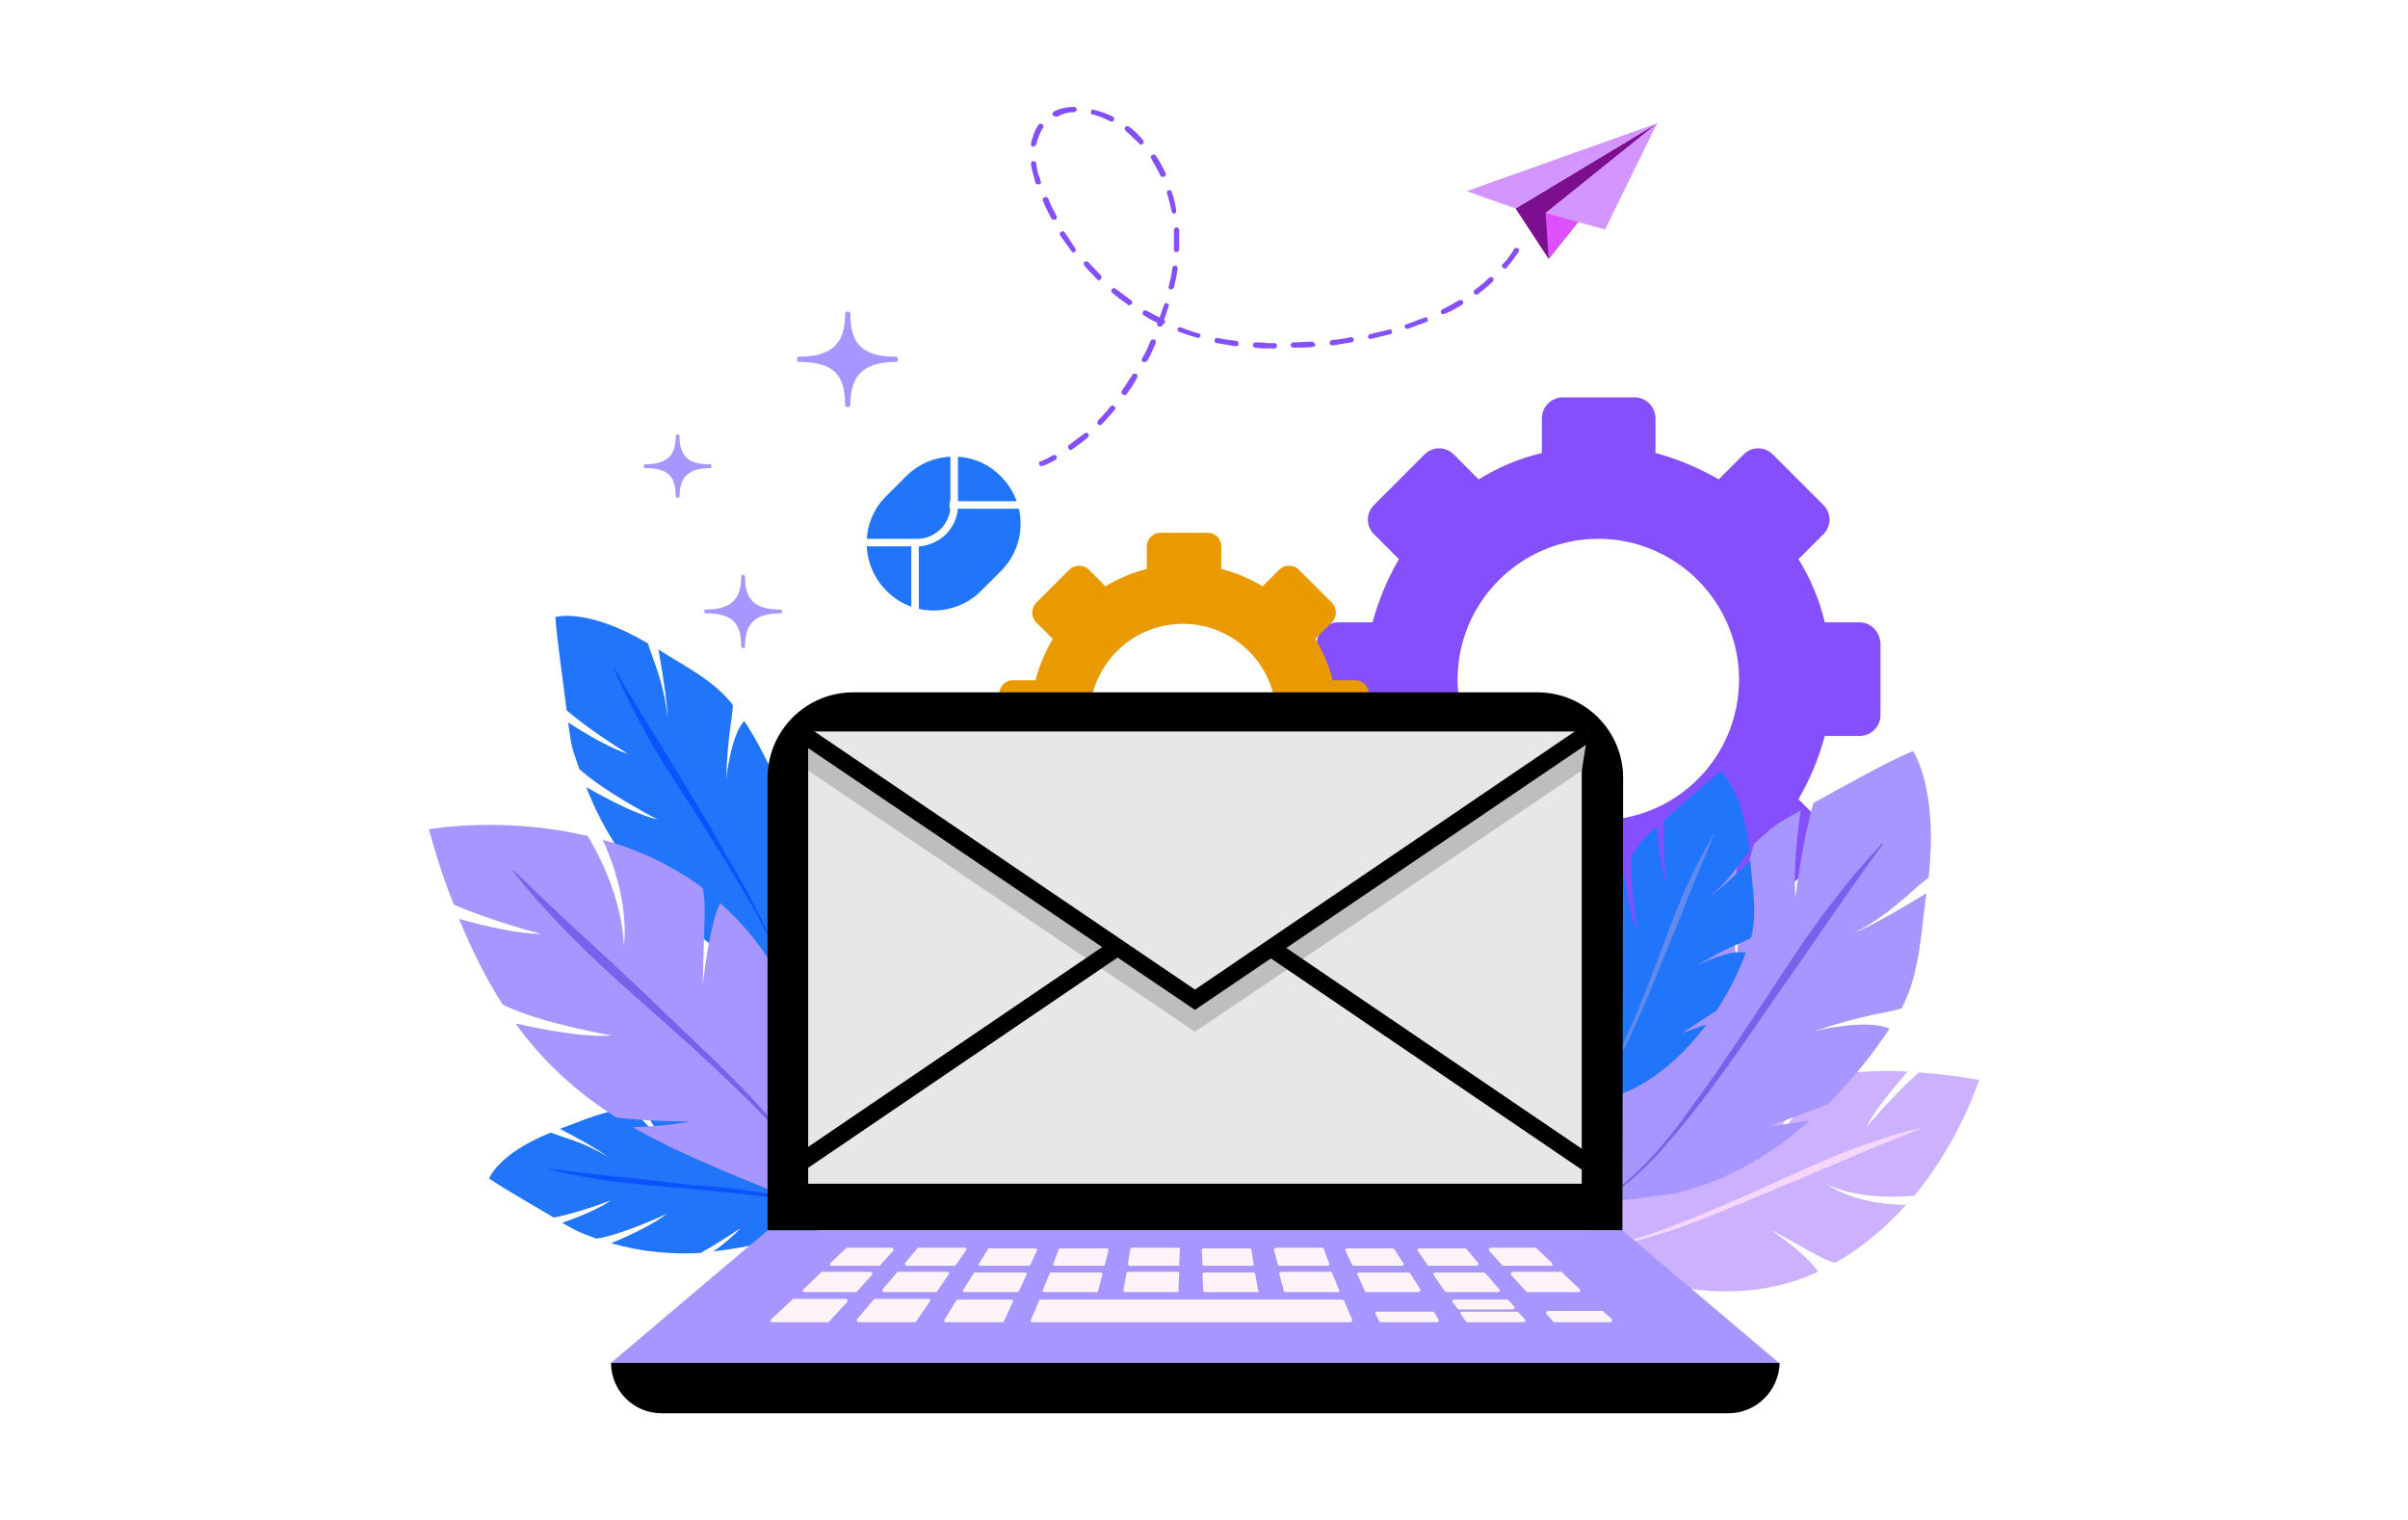
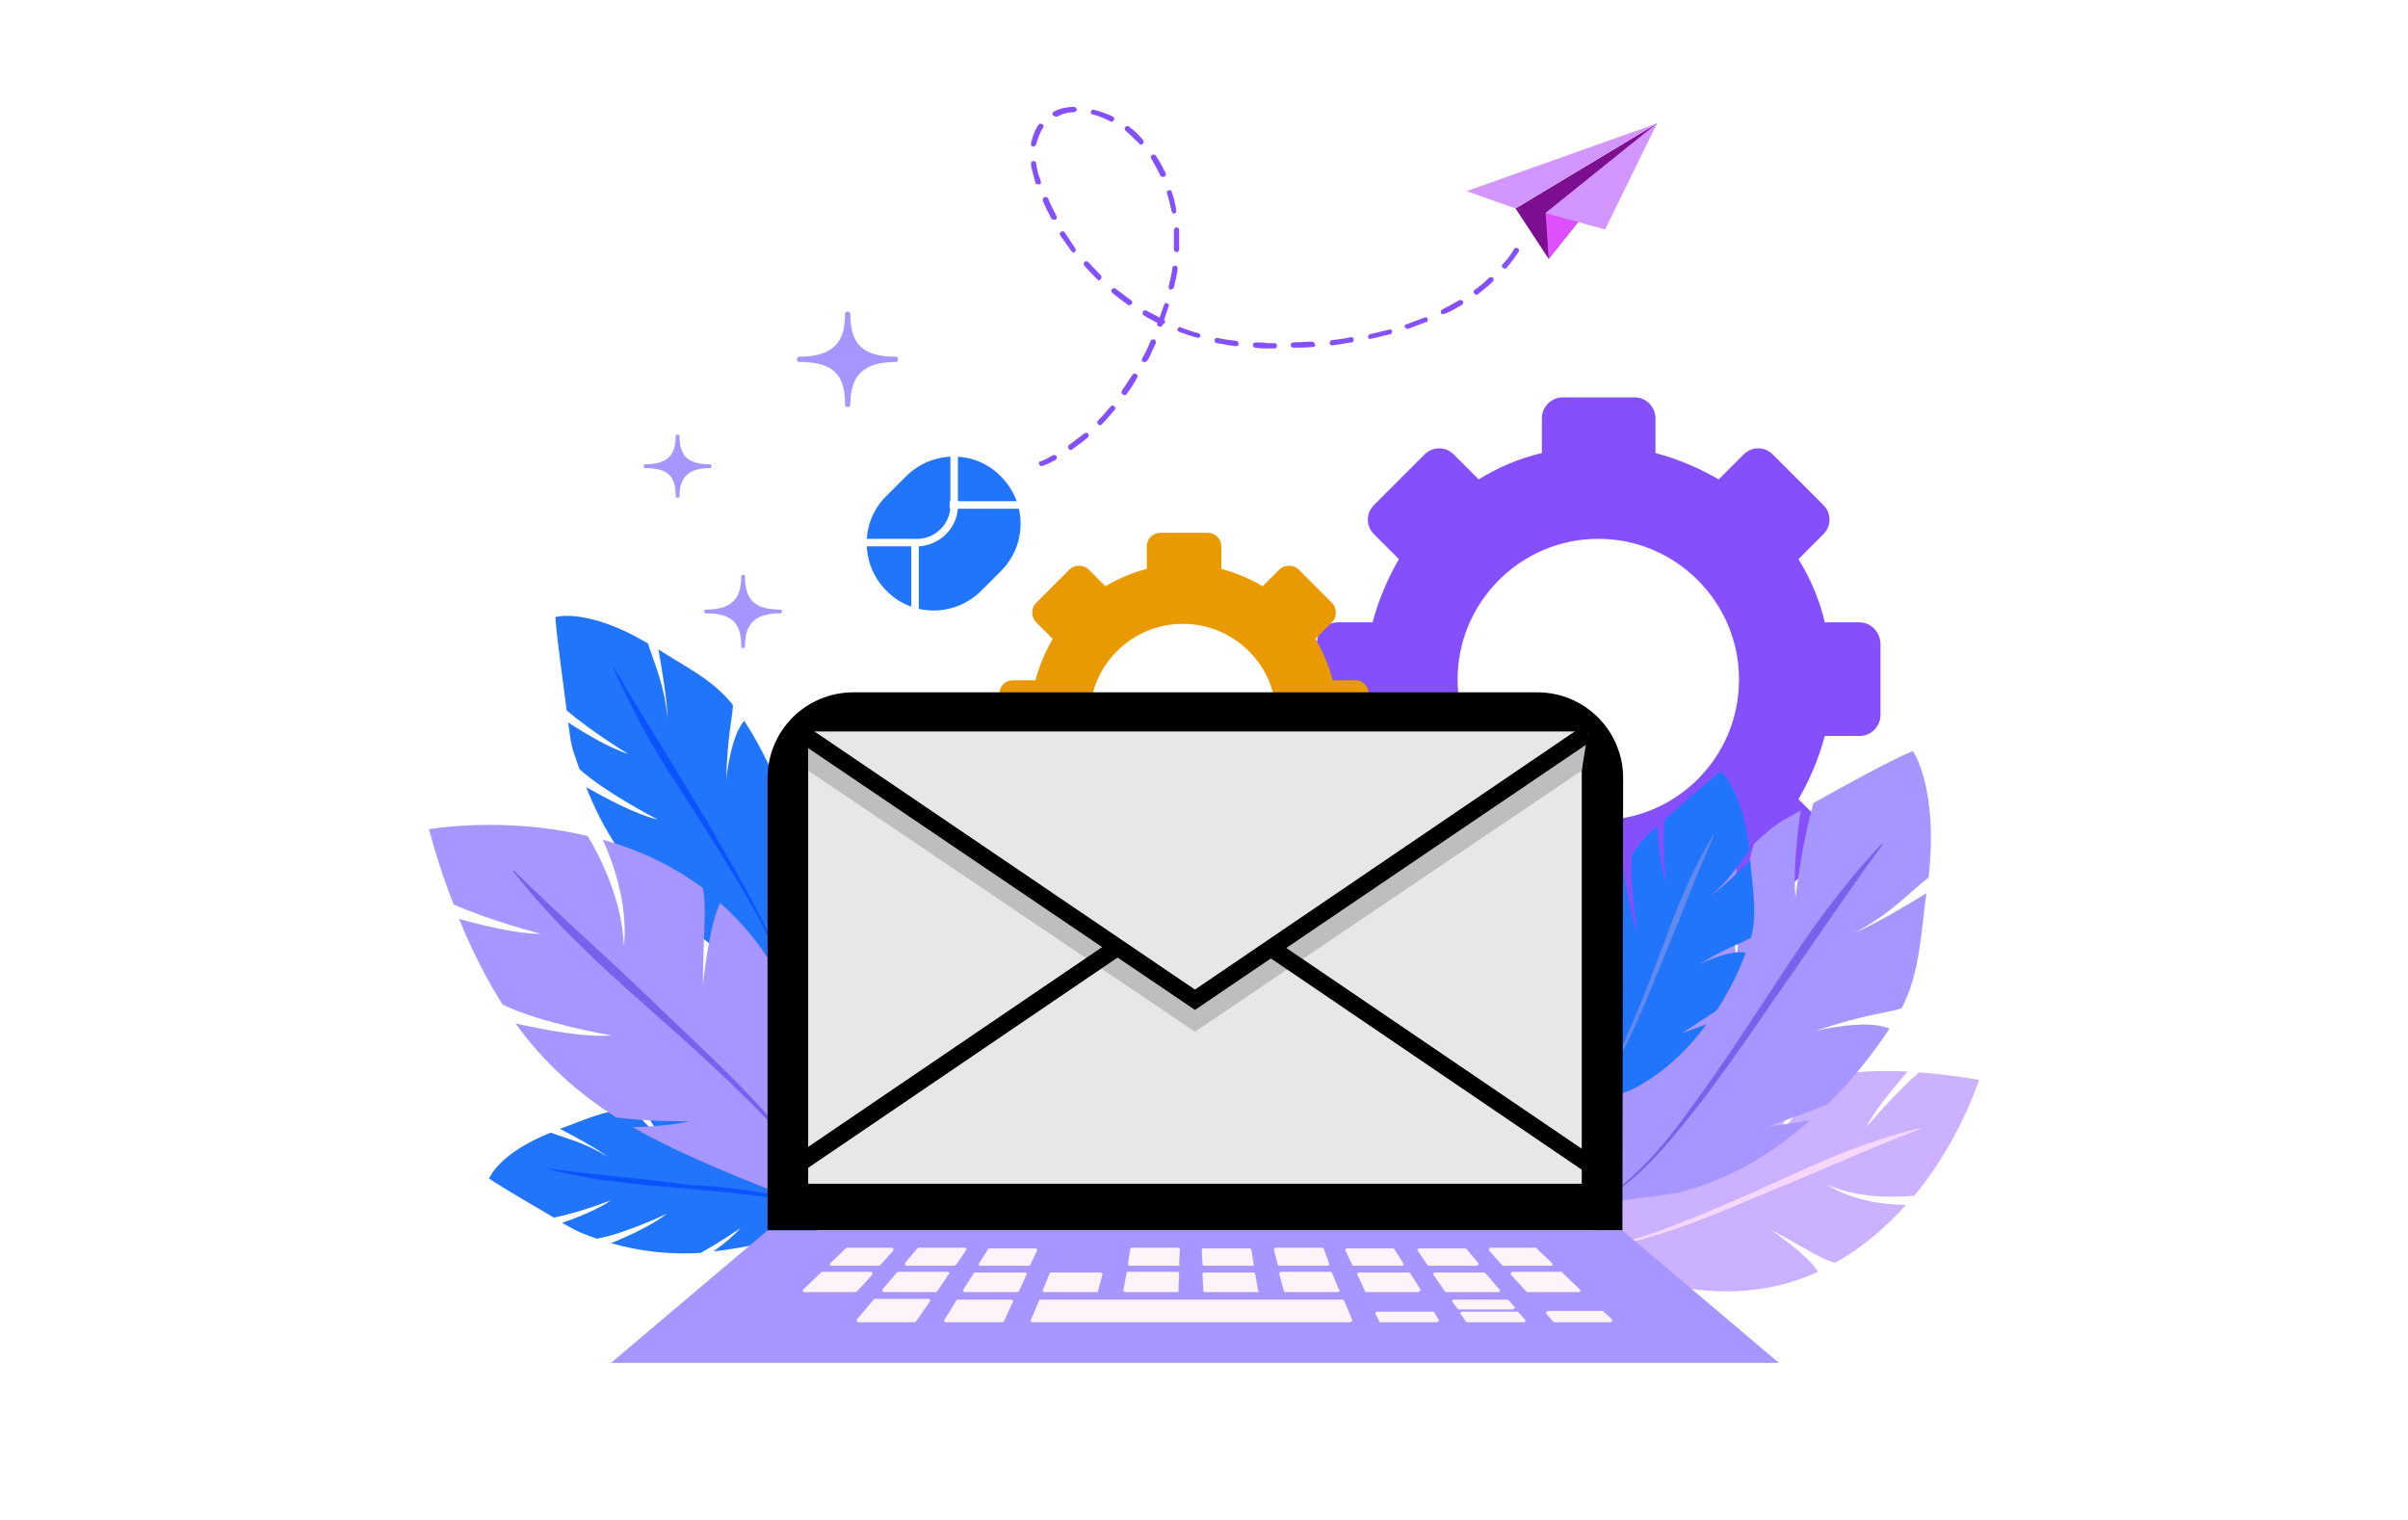
<svg xmlns="http://www.w3.org/2000/svg" version="1.1" id="Layer_1" x="0px" y="0px" viewBox="0 0 320 202" style="enable-background:new 0 0 320 202;" xml:space="preserve">
  <style type="text/css">
	.st0{fill:#FFFFFF;}
	.st1{fill:#8550FC;}
	.st2{fill:#E99A00;}
	.st3{fill:#2175FB;}
	.st4{fill:#0B53FF;}
	.st5{fill:#A796FF;}
	.st6{fill:#7862EC;}
	.st7{fill:#CBB1FF;}
	.st8{fill:#F6D6FA;}
	.st9{fill:#628AEC;}
	.st10{fill:#E6E7E8;}
	.st11{fill:#FEF3F9;}
	.st12{fill:#BCBEC0;}
	.st13{fill:#7B0F8F;}
	.st14{fill:#DE50FC;}
	.st15{fill:#D396FF;}
</style>
  <rect class="st0" width="320" height="202" />
  <g>
    <path class="st1" d="M247.1,82.7h-4.6c-0.7-3-1.9-5.8-3.5-8.4l3.3-3.3c1.1-1.1,1.1-2.8,0-3.9l-6.7-6.7c-1.1-1.1-2.8-1.1-3.9,0   l-3.3,3.3c-2.6-1.5-5.4-2.7-8.4-3.5v-4.6c0-1.5-1.2-2.8-2.8-2.8h-9.5c-1.5,0-2.8,1.2-2.8,2.8v4.6c-3,0.7-5.8,1.9-8.4,3.5l-3.3-3.3   c-1.1-1.1-2.8-1.1-3.9,0l-6.7,6.7c-1.1,1.1-1.1,2.8,0,3.9l3.3,3.3c-1.5,2.6-2.7,5.4-3.5,8.4h-4.6c-1.5,0-2.8,1.2-2.8,2.8V95   c0,1.5,1.2,2.8,2.8,2.8h4.6c0.7,3,1.9,5.8,3.5,8.4l-3.3,3.3c-1.1,1.1-1.1,2.8,0,3.9l6.7,6.7c1.1,1.1,2.8,1.1,3.9,0l3.3-3.3   c2.6,1.5,5.4,2.7,8.4,3.5v4.6c0,1.5,1.2,2.8,2.8,2.8h9.5c1.5,0,2.8-1.2,2.8-2.8v-4.6c3-0.7,5.8-1.9,8.4-3.5l3.3,3.3   c1.1,1.1,2.8,1.1,3.9,0l6.7-6.7c1.1-1.1,1.1-2.8,0-3.9l-3.3-3.3c1.5-2.6,2.7-5.4,3.5-8.4h4.6c1.5,0,2.8-1.2,2.8-2.8v-9.5   C249.8,83.9,248.6,82.7,247.1,82.7z M212.4,109c-10.3,0-18.7-8.4-18.7-18.7s8.4-18.7,18.7-18.7s18.7,8.4,18.7,18.7   C231.1,100.6,222.8,109,212.4,109z" />
    <path class="st2" d="M180.1,90.4h-3c-0.5-2-1.3-3.8-2.3-5.5l2.2-2.2c0.7-0.7,0.7-1.9,0-2.6l-4.4-4.4c-0.7-0.7-1.9-0.7-2.6,0   l-2.2,2.2c-1.7-1-3.6-1.8-5.5-2.3v-3c0-1-0.8-1.8-1.8-1.8h-6.3c-1,0-1.8,0.8-1.8,1.8v3c-2,0.5-3.8,1.3-5.5,2.3l-2.2-2.2   c-0.7-0.7-1.9-0.7-2.6,0l-4.4,4.4c-0.7,0.7-0.7,1.9,0,2.6l2.2,2.2c-1,1.7-1.8,3.6-2.3,5.5h-3c-1,0-1.8,0.8-1.8,1.8v6.3   c0,1,0.8,1.8,1.8,1.8h3c0.5,2,1.3,3.8,2.3,5.5l-2.2,2.2c-0.7,0.7-0.7,1.9,0,2.6l4.4,4.4c0.7,0.7,1.9,0.7,2.6,0l2.2-2.2   c1.7,1,3.6,1.8,5.5,2.3v3c0,1,0.8,1.8,1.8,1.8h6.3c1,0,1.8-0.8,1.8-1.8v-3c2-0.5,3.8-1.3,5.5-2.3l2.2,2.2c0.7,0.7,1.9,0.7,2.6,0   l4.4-4.4c0.7-0.7,0.7-1.9,0-2.6l-2.2-2.2c1-1.7,1.8-3.6,2.3-5.5h3c1,0,1.8-0.8,1.8-1.8v-6.3C181.9,91.2,181.1,90.4,180.1,90.4z    M157.2,107.7c-6.8,0-12.4-5.5-12.4-12.4c0-6.8,5.5-12.4,12.4-12.4c6.8,0,12.4,5.5,12.4,12.4C169.6,102.2,164.1,107.7,157.2,107.7z   " />
    <g>
      <g>
        <g>
          <path class="st3" d="M104.7,107.8c-0.3-0.8-0.6-1.6-0.9-2.4L104.7,107.8z" />
          <path class="st3" d="M103.8,112.4v-7c-1.5-3.8-3.3-7.2-4.9-9.6c-1.8,1.9-2.4,7.8-2.4,7.8c0.2-6.1,0.8-7.9,0.9-9.9      c-2.6-3.4-6.7-5.3-9.9-7.4c1.3,7.3,1.2,9.1,1.2,9.1c-0.4-4.4-1.8-7.4-2.6-9.9C78,80.7,73.8,82,73.8,82c0.2,3,1.2,9.8,1.5,12.4      c3.4,2.9,8.2,5.8,8.2,5.8c-2.5-0.8-5.7-2.7-8-4.2c0.5,3.8,0.5,3.2,1.5,6.2c3.4,3.1,10.4,6.7,10.4,6.7c-3-0.7-7.2-3-9.5-4.3      c2,5.1,4.6,9.2,7.9,12.8c3.6,1.6,7.3,2.7,7.3,2.7c-1.7-0.1-3.9-0.6-5.9-1.2c3.8,4,8.3,7.5,13.2,11.5l5,2l1.6-7.5      c0.7-5.9-0.3-11.9-2.1-17.1L103.8,112.4z" />
        </g>
        <path class="st4" d="M99.9,119.6c0.9,1.8,1.8,3.6,2.7,5.4c0.8,1.9,1.5,3.8,2,5.8h-0.1c-0.5-2-1.3-3.9-2.1-5.7     c-0.9-1.8-1.8-3.6-2.8-5.3c-2-3.5-4.1-6.8-6.2-10.2c-2.1-3.4-4.4-6.7-6.4-10.1c-1-1.7-2-3.5-2.9-5.3s-1.8-3.6-2.6-5.5h0.1     c2,3.5,4.1,6.9,6.2,10.3s4.1,6.8,6.2,10.2C95.9,112.6,98,116.1,99.9,119.6z" />
      </g>
      <g>
        <g>
          <path class="st3" d="M96.3,149.7c-0.6-0.2-1.3-0.4-1.9-0.6L96.3,149.7z" />
          <path class="st3" d="M98.8,152.5l-4.4-3.4c-3.1-0.9-6.1-1.4-8.5-1.6c0.3,2.1,3.8,5.3,3.8,5.3c-3.8-3.1-4.6-4.4-5.8-5.4      c-3.5,0-6.6,1.6-9.5,2.6c5.2,2.7,6.3,3.7,6.3,3.7c-3-1.9-5.5-2.4-7.5-3.2c-7,2.8-8.2,6.1-8.2,6.1c2,1.4,6.8,4.1,8.6,5.2      c3.5-0.7,7.6-2.3,7.6-2.3c-1.7,1.2-4.5,2.3-6.5,3c2.7,1.5,2.2,1.2,4.6,2.1c3.6-0.6,9.3-3.3,9.3-3.3c-1.9,1.5-5.4,3.1-7.4,3.9      c4.2,1.2,8.1,1.5,11.9,1.3c2.7-1.5,5.3-3.3,5.3-3.3c-0.9,1-2.3,2.2-3.6,3.1c4.4-0.5,8.8-1.6,13.7-2.7l3.7-2.2l-3.9-4.6      c-3.4-3.4-7.7-5.6-11.8-7L98.8,152.5z" />
        </g>
        <path class="st4" d="M101.4,158.5c1.6,0.3,3.2,0.6,4.7,1c1.6,0.4,3.1,0.9,4.6,1.6v0.1c-1.5-0.6-3.1-1.1-4.6-1.4     c-1.6-0.3-3.1-0.6-4.7-0.8c-3.2-0.4-6.3-0.7-9.5-1s-6.3-0.5-9.5-0.9c-1.6-0.2-3.2-0.4-4.7-0.7c-1.6-0.3-3.2-0.6-4.7-1v-0.1     c3.2,0.4,6.3,0.8,9.5,1.1s6.3,0.7,9.5,1.1C95.1,157.6,98.2,158,101.4,158.5z" />
      </g>
      <g>
        <path class="st5" d="M93.4,130.9c0.1-7.4,0.5-10.5,0-12.9c-4.2-3.1-8.8-5.2-13.3-6.4c3.8,8.3,2.8,14.1,2.8,14.1     c-0.2-6-3.1-11.8-4.8-14.6c-11.2-2.7-21.1-0.9-21.1-0.9c1,3.7,2.1,7,3.3,10c5,2.2,11.6,3.9,11.6,3.9c-3.2,0-7.7-1.1-10.9-2     c1.8,4.4,3.7,8.1,5.8,11.4c5.1,2.5,14.5,4.1,14.5,4.1c-3.8,0.3-9.6-0.9-12.8-1.6c3.9,5.4,8.4,9.3,13.4,12.5     c4.8,0.6,9.7,0.5,9.7,0.5c-2.1,0.5-4.9,0.7-7.5,0.8c5.8,3.3,12.2,5.9,19.4,8.8l6.6,0.6l-0.4-9.6c-1.8-14.4-7.3-23.7-14-29.6     C94.2,123,93.4,130.9,93.4,130.9z" />
        <path class="st6" d="M108.8,157.6c-1.2-2.2-2.7-4.2-4.3-6c-1.6-1.9-3.3-3.6-5-5.3c-3.4-3.4-7-6.7-10.6-9.9s-7.3-6.4-10.8-9.8     c-1.7-1.7-3.5-3.4-5.1-5.2c-1.7-1.8-3.3-3.7-4.8-5.6l0.1-0.1c3.5,3.4,7,6.7,10.6,10s7.1,6.6,10.6,10c3.5,3.3,7.1,6.7,10.4,10.2     c1.7,1.8,3.3,3.6,4.9,5.5C106.3,153.2,107.7,155.3,108.8,157.6L108.8,157.6z" />
      </g>
    </g>
    <g>
      <g>
        <path class="st7" d="M235.3,163.4c4.9,2.6,6.8,4,8.6,4.4c3.7-2.1,6.8-4.8,9.4-7.7c-6.9,0-10.5-2.7-10.5-2.7     c4.1,1.9,9,1.7,11.6,1.5c6.1-7.4,8.6-15.4,8.6-15.4c-2.8-0.5-5.5-0.8-8-1c-3.4,3-7,7.3-7,7.3c1.2-2.4,3.7-5.3,5.5-7.4     c-3.6-0.2-6.8,0-9.8,0.4c-3.6,2.9-8.3,9.4-8.3,9.4c1.3-2.9,4.2-6.8,5.9-8.9c-5.1,1.1-9.4,3.1-13.4,5.7c-2.2,3.3-4,7-4,7     c0.4-1.8,1.4-3.9,2.3-5.8c-4.4,3.2-8.6,7.1-13.3,11.4l-2.9,4.7l6.5,3c10.3,3.5,18.6,2.7,25.1-0.3     C240.3,166.8,235.3,163.4,235.3,163.4z" />
        <path class="st8" d="M211.6,165.7c1.9-0.2,3.8-0.6,5.7-1.1c1.8-0.5,3.7-1.2,5.5-1.9c3.6-1.4,7.1-2.9,10.7-4.5     c3.5-1.6,7-3.2,10.6-4.7c1.8-0.7,3.6-1.4,5.5-2c1.8-0.6,3.7-1.2,5.6-1.6v0.1c-3.6,1.4-7.2,2.9-10.7,4.4s-7.1,3-10.7,4.5     c-3.6,1.5-7.1,3-10.8,4.3c-1.8,0.6-3.7,1.2-5.6,1.7S213.6,165.7,211.6,165.7L211.6,165.7z" />
      </g>
      <g>
        <g>
          <path class="st5" d="M240.5,148.9c0.8-0.7,1.5-1.4,2.2-2L240.5,148.9z" />
          <path class="st5" d="M235,149.7l7.8-2.9c3.5-3.4,6.3-7.1,8.3-10.1c-3-1.4-9.9,0.3-9.9,0.3c6.9-2.3,9.2-2.3,11.5-3      c2.5-4.7,2.6-10.5,3.3-15.3c-7.5,4.6-9.5,5.2-9.5,5.2c4.6-2.3,7.3-5.4,9.8-7.3c1.3-12.1-2.1-16.8-2.1-16.8      c-3.4,1.4-10.5,5.4-13.2,6.9c-1.6,5.5-2.4,12.6-2.4,12.6c-0.3-3.4,0.2-8.2,0.7-11.6c-4,2.2-3.3,1.9-6.2,4.4      c-1.8,5.5-2.3,15.6-2.3,15.6c-0.7-4-0.2-10.2,0.1-13.6c-4.7,4.6-7.9,9.6-10.4,15.1c0,5.1,0.6,10.3,0.6,10.3      c-0.7-2.2-1.2-5.1-1.6-7.9c-2.6,6.4-4.3,13.4-6.3,21.2l0.2,7l9.1-1.2c7-1.6,13.1-5.3,18-9.7L235,149.7z" />
        </g>
        <path class="st6" d="M225,147.8c-1.5,1.9-3.1,3.8-4.7,5.6c-1.7,1.8-3.5,3.5-5.5,4.9l-0.1-0.1c1.9-1.5,3.7-3.2,5.3-5     s3.1-3.7,4.5-5.7c2.9-3.9,5.6-7.9,8.3-12c2.7-4,5.3-8.2,8.1-12.1c1.4-2,2.9-3.9,4.4-5.8s3.1-3.7,4.8-5.5l0.1,0.1     c-2.9,3.9-5.6,7.9-8.4,11.9c-2.7,4-5.6,8-8.3,12C230.8,140,228,144,225,147.8z" />
      </g>
      <path class="st3" d="M228,134.4c-0.4,0.5-0.7,1.1-1.1,1.6L228,134.4z M226.8,136.1c-2.6,3.5-6,6.8-10.2,8.8l-5.7,2.1l-1.1-4.5    c0.2-5.3,0.3-10.1,1-14.5c0.6,1.7,1.4,3.5,2.2,4.8c0,0-1.1-3.3-1.8-6.5c0.8-3.9,2.2-7.6,4.5-11.2c0.3,2.2,0.9,6.3,1.9,8.8    c0,0-1.1-6.6-0.7-10.4c1.5-2,1.1-1.7,3.3-3.7c0.2,2.3,0.5,5.5,1.2,7.6c0,0-0.5-4.7-0.2-8.5c1.6-1.3,5.6-5,7.5-6.4    c0,0,2.9,2.5,3.8,10.5c-1.3,1.6-2.6,4-5.3,6.1c0,0,1.3-0.7,5.4-4.8c0.2,3.2,1,6.9,0.1,10.3c-1.3,0.8-2.9,1.1-7,3.6    c0,0,4.2-2.1,6.3-1.6c-0.8,2.2-2.1,5-3.9,7.7l-4.6,3L226.8,136.1z" />
      <path class="st9" d="M220.5,128.7c1.2-3,2.5-5.9,3.6-8.9c1.2-3,2.4-5.9,3.7-8.9h-0.1c-0.8,1.4-1.6,2.8-2.3,4.2    c-0.7,1.4-1.4,2.9-2,4.4c-1.3,3-2.3,6-3.5,9c-1.1,3-2.3,6-3.6,8.9c-0.6,1.5-1.3,2.9-2.1,4.3c-0.8,1.4-1.6,2.8-2.7,4l0.1,0.1    c1.1-1.2,2-2.5,2.8-3.9s1.6-2.8,2.3-4.3C218.1,134.6,219.3,131.7,220.5,128.7z" />
    </g>
    <g>
      <g>
        <path d="M215.6,163.5H102v-60.1c0-6.3,5.1-11.4,11.4-11.4h90.9c6.3,0,11.4,5.1,11.4,11.4L215.6,163.5L215.6,163.5z" />
        <rect x="107.4" y="97.2" class="st10" width="102.8" height="60.1" />
      </g>
      <g>
        <polygon class="st5" points="236.4,181.1 81.2,181.1 102,163.5 215.6,163.5    " />
-         <path d="M229.7,187.8H87.9c-3.7,0-6.7-3-6.7-6.7l0,0h155.3l0,0C236.4,184.8,233.4,187.8,229.7,187.8z" />
        <g>
          <path class="st11" d="M116.8,168.2h-6.3c-0.2,0-0.3-0.2-0.1-0.4l2-1.9l0.1-0.1h6c0.2,0,0.3,0.2,0.2,0.4l-1.7,1.9      C116.9,168.2,116.9,168.2,116.8,168.2z" />
          <path class="st11" d="M126.8,168.2h-6.3c-0.2,0-0.3-0.2-0.2-0.4l1.6-1.9c0,0,0.1-0.1,0.2-0.1h6.1c0.2,0,0.3,0.2,0.2,0.3      l-1.3,1.9C126.9,168.2,126.8,168.2,126.8,168.2z" />
          <path class="st11" d="M136.7,168.2h-6.4c-0.2,0-0.3-0.2-0.2-0.3l1.2-1.9c0-0.1,0.1-0.1,0.2-0.1h6.1c0.2,0,0.3,0.2,0.2,0.3      l-0.9,1.9C136.9,168.2,136.8,168.2,136.7,168.2z" />
-           <path class="st11" d="M146.6,168.2h-6.4c-0.2,0-0.3-0.2-0.2-0.3l0.7-1.9c0-0.1,0.1-0.1,0.2-0.1h6.2c0.1,0,0.2,0.1,0.2,0.3      l-0.5,1.9C146.8,168.2,146.7,168.2,146.6,168.2z" />
          <path class="st11" d="M156.6,168.2h-6.5c-0.1,0-0.2-0.1-0.2-0.3l0.3-1.9c0-0.1,0.1-0.2,0.2-0.2h6.2c0.1,0,0.2,0.1,0.2,0.2      l-0.1,1.9C156.8,168.1,156.7,168.2,156.6,168.2z" />
          <path class="st11" d="M166.5,168.2H160c-0.1,0-0.2-0.1-0.2-0.2l-0.1-1.9c0-0.1,0.1-0.2,0.2-0.2h6.2c0.1,0,0.2,0.1,0.2,0.2      l0.3,1.9C166.7,168.1,166.6,168.2,166.5,168.2z" />
          <path class="st11" d="M176.4,168.2H170c-0.1,0-0.2-0.1-0.2-0.2l-0.5-1.9c0-0.1,0.1-0.3,0.2-0.3h6.2c0.1,0,0.2,0.1,0.2,0.1      l0.7,1.9C176.7,168.1,176.6,168.2,176.4,168.2z" />
          <path class="st11" d="M186.3,168.2h-6.4c-0.1,0-0.2,0-0.2-0.1l-0.9-1.9c-0.1-0.1,0-0.3,0.2-0.3h6.1c0.1,0,0.1,0,0.2,0.1l1.2,1.9      C186.6,168,186.5,168.2,186.3,168.2z" />
          <path class="st11" d="M196.2,168.2h-6.3c-0.1,0-0.1,0-0.2-0.1l-1.3-1.9c-0.1-0.1,0-0.3,0.2-0.3h6.1c0.1,0,0.1,0,0.2,0.1l1.6,1.9      C196.5,168,196.4,168.2,196.2,168.2z" />
          <path class="st11" d="M206.1,168.2h-6.3c-0.1,0-0.1,0-0.2-0.1l-1.7-1.9c-0.1-0.1,0-0.4,0.2-0.4h6c0.1,0,0.1,0,0.1,0.1l2,1.9      C206.4,168,206.3,168.2,206.1,168.2z" />
          <path class="st11" d="M113.7,171.7h-6.8c-0.2,0-0.3-0.2-0.1-0.4l2.3-2.2l0.1-0.1h6.5c0.2,0,0.3,0.2,0.2,0.4l-2,2.2      C113.8,171.7,113.7,171.7,113.7,171.7z" />
          <path class="st11" d="M124.4,171.7h-6.9c-0.2,0-0.3-0.2-0.2-0.4l1.9-2.2c0,0,0.1-0.1,0.2-0.1h6.5c0.2,0,0.3,0.2,0.2,0.3      l-1.5,2.2C124.5,171.7,124.4,171.7,124.4,171.7z" />
          <path class="st11" d="M135.1,171.7h-6.9c-0.2,0-0.3-0.2-0.2-0.3l1.4-2.2c0-0.1,0.1-0.1,0.2-0.1h6.6c0.2,0,0.3,0.2,0.2,0.3      l-1,2.2C135.2,171.7,135.2,171.7,135.1,171.7z" />
-           <path class="st11" d="M110,175.7h-7.4c-0.2,0-0.3-0.2-0.1-0.4l2.8-2.6l0.1-0.1h7c0.2,0,0.3,0.2,0.2,0.4l-2.4,2.6      C110.1,175.7,110.1,175.7,110,175.7z" />
          <path class="st11" d="M121.6,175.7h-7.5c-0.2,0-0.3-0.2-0.2-0.4l2.2-2.6c0,0,0.1-0.1,0.2-0.1h7.1c0.2,0,0.3,0.2,0.2,0.3      l-1.8,2.6C121.7,175.7,121.7,175.7,121.6,175.7z" />
          <path class="st11" d="M133.2,175.7h-7.5c-0.2,0-0.3-0.2-0.2-0.3l1.6-2.6c0-0.1,0.1-0.1,0.2-0.1h7.1c0.2,0,0.3,0.2,0.2,0.3      l-1.2,2.6C133.3,175.7,133.3,175.7,133.2,175.7z" />
          <path class="st11" d="M145.8,171.7h-7c-0.2,0-0.3-0.2-0.2-0.3l0.9-2.2c0-0.1,0.1-0.1,0.2-0.1h6.6c0.1,0,0.2,0.1,0.2,0.3      l-0.6,2.2C146,171.6,145.9,171.7,145.8,171.7z" />
          <path class="st11" d="M179.4,175.7h-42.2c-0.2,0-0.3-0.2-0.2-0.3l1.1-2.6c0-0.1,0.1-0.1,0.2-0.1h40.1c0.1,0,0.2,0.1,0.2,0.1      l1.1,2.6C179.7,175.6,179.6,175.7,179.4,175.7z" />
          <path class="st11" d="M156.5,171.7h-7c-0.1,0-0.2-0.1-0.2-0.3l0.4-2.2c0-0.1,0.1-0.2,0.2-0.2h6.6c0.1,0,0.2,0.1,0.2,0.2      l-0.1,2.2C156.7,171.6,156.6,171.7,156.5,171.7z" />
          <path class="st11" d="M167.1,171.7h-7c-0.1,0-0.2-0.1-0.2-0.2l-0.1-2.2c0-0.1,0.1-0.2,0.2-0.2h6.6c0.1,0,0.2,0.1,0.2,0.2      l0.4,2.2C167.4,171.6,167.3,171.7,167.1,171.7z" />
          <path class="st11" d="M177.8,171.7h-7c-0.1,0-0.2-0.1-0.2-0.2l-0.6-2.2c0-0.1,0.1-0.3,0.2-0.3h6.6c0.1,0,0.2,0.1,0.2,0.1      l0.9,2.2C178.1,171.5,178,171.7,177.8,171.7z" />
          <path class="st11" d="M188.5,171.7h-6.9c-0.1,0-0.2,0-0.2-0.1l-1-2.2c-0.1-0.1,0-0.3,0.2-0.3h6.6c0.1,0,0.1,0,0.2,0.1l1.4,2.2      C188.7,171.5,188.6,171.7,188.5,171.7z" />
          <path class="st11" d="M199.1,171.7h-6.9c-0.1,0-0.1,0-0.2-0.1l-1.5-2.2c-0.1-0.1,0-0.3,0.2-0.3h6.5c0.1,0,0.1,0,0.2,0.1l1.9,2.2      C199.4,171.5,199.3,171.7,199.1,171.7z" />
          <path class="st11" d="M201.1,174h-7.2c-0.1,0-0.1,0-0.2-0.1L193,173c-0.1-0.1,0-0.3,0.2-0.3h7.1c0.1,0,0.1,0,0.2,0.1l0.8,0.9      C201.3,173.8,201.2,174,201.1,174z" />
          <path class="st11" d="M202.5,175.7H195c-0.1,0-0.1,0-0.2-0.1l-0.7-1c-0.1-0.1,0-0.3,0.2-0.3h7.3c0.1,0,0.1,0,0.2,0.1l0.9,1      C202.8,175.5,202.7,175.7,202.5,175.7z" />
          <path class="st11" d="M214,175.7h-7.4c-0.1,0-0.1,0-0.2-0.1l-0.9-1c-0.1-0.1,0-0.4,0.2-0.4h7.3c0.1,0,0.1,0,0.1,0.1l1.1,1      C214.3,175.5,214.2,175.7,214,175.7z" />
          <path class="st11" d="M191,175.7h-7.5c-0.1,0-0.2,0-0.2-0.1l-0.5-1c-0.1-0.1,0-0.3,0.2-0.3h7.4c0.1,0,0.1,0,0.2,0.1l0.6,1      C191.2,175.6,191.1,175.7,191,175.7z" />
          <path class="st11" d="M209.8,171.7H203c-0.1,0-0.1,0-0.2-0.1l-2-2.2c-0.1-0.1,0-0.4,0.2-0.4h6.5c0.1,0,0.1,0,0.1,0.1l2.3,2.2      C210.1,171.5,210,171.7,209.8,171.7z" />
        </g>
      </g>
      <g>
        <polygon class="st12" points="107.4,102.4 158.8,137.1 210.2,102.4 211,97.4 158.8,132.9 107.4,97.2    " />
        <g>
          <g>
            <polygon points="158.8,134.2 105.9,98.4 107.2,96.5 158.8,131.5 210.3,96.5 211.6,98.4      " />
          </g>
          <g>
            <rect x="102.1" y="138.9" transform="matrix(0.827 -0.562 0.562 0.827 -56.617 95.945)" width="51.3" height="2.3" />
          </g>
          <g>
            <rect x="188.9" y="115" transform="matrix(0.562 -0.827 0.827 0.562 -32.695 218.732)" width="2.3" height="50.5" />
          </g>
        </g>
      </g>
    </g>
    <g>
      <g>
        <g>
          <polygon class="st13" points="220.2,16.4 201.4,27.7 205.8,34.4     " />
        </g>
        <g>
          <polygon class="st14" points="220.2,16.4 205.4,28.3 205.8,34.4     " />
        </g>
        <g>
          <polygon class="st15" points="220.2,16.4 194.9,25.4 201.4,27.7     " />
        </g>
        <g>
          <polygon class="st15" points="220.2,16.4 205.4,28.3 213.3,30.5     " />
        </g>
      </g>
      <g>
        <path class="st1" d="M138.1,61.7c-0.1-0.2,0-0.4,0.2-0.4c0.6-0.2,1.1-0.5,1.6-0.8c0.2-0.1,0.4,0,0.5,0.1c0.1,0.2,0,0.4-0.1,0.5     c-0.6,0.3-1.1,0.6-1.7,0.8h-0.1C138.3,62,138.2,61.9,138.1,61.7z M142,59.6c-0.1-0.2-0.1-0.4,0.1-0.5c0.7-0.5,1.3-1,2-1.5     c0.1-0.1,0.4-0.1,0.5,0s0.1,0.4,0,0.5c-0.7,0.6-1.4,1.1-2.1,1.6c0,0-0.1,0.1-0.2,0.1C142.2,59.8,142.1,59.8,142,59.6z      M145.9,56.4c-0.1-0.1-0.1-0.3,0-0.5c0.6-0.6,1.1-1.2,1.7-1.9c0.1-0.1,0.3-0.2,0.5,0c0.1,0.1,0.2,0.3,0,0.5     c-0.6,0.7-1.1,1.3-1.7,1.9c-0.1,0.1-0.1,0.1-0.2,0.1S146,56.4,145.9,56.4z M149.2,52.4c-0.2-0.1-0.2-0.3-0.1-0.5     c0.5-0.7,0.9-1.4,1.4-2.1c0.1-0.2,0.3-0.2,0.5-0.1c0.2,0.1,0.2,0.3,0.1,0.5c-0.4,0.8-0.9,1.5-1.4,2.2c-0.1,0.1-0.2,0.1-0.2,0.1     C149.4,52.5,149.3,52.5,149.2,52.4z M176.7,45.6c0-0.2,0.1-0.4,0.3-0.4c0.8-0.1,1.7-0.2,2.5-0.4c0.2,0,0.4,0.1,0.4,0.3     s-0.1,0.4-0.3,0.4c-0.8,0.1-1.7,0.3-2.6,0.4l0,0C176.9,45.9,176.7,45.8,176.7,45.6z M174.5,46.1c-0.8,0.1-1.7,0.1-2.6,0.1     c-0.2,0-0.3-0.1-0.4-0.3c0-0.2,0.1-0.3,0.3-0.4c0.9,0,1.7-0.1,2.5-0.1c0.2,0,0.4,0.1,0.4,0.3C174.9,45.9,174.7,46.1,174.5,46.1     L174.5,46.1z M151.9,48.1c-0.2-0.1-0.2-0.3-0.1-0.5c0.4-0.7,0.8-1.5,1.1-2.3c0.1-0.2,0.3-0.2,0.5-0.2c0.2,0.1,0.2,0.3,0.2,0.5     c-0.4,0.8-0.7,1.6-1.1,2.3c-0.1,0.1-0.2,0.2-0.3,0.2C152,48.1,151.9,48.1,151.9,48.1z M181.8,44.8c0-0.2,0.1-0.4,0.3-0.4     c0.8-0.2,1.7-0.4,2.5-0.6c0.2-0.1,0.4,0.1,0.4,0.2c0,0.2-0.1,0.4-0.2,0.4c-0.8,0.2-1.7,0.4-2.5,0.6l0,0     C182,45.1,181.8,45,181.8,44.8z M169.4,46.3c-0.3,0-0.7,0-1,0c-0.5,0-1.1,0-1.6-0.1c-0.2,0-0.3-0.2-0.3-0.4s0.2-0.3,0.4-0.3     c0.5,0,1,0,1.5,0.1c0.3,0,0.7,0,1,0c0.2,0,0.3,0.2,0.3,0.3C169.7,46.1,169.6,46.3,169.4,46.3L169.4,46.3z M164.2,46     c-0.9-0.1-1.7-0.3-2.5-0.4c-0.2,0-0.3-0.2-0.3-0.4s0.2-0.3,0.4-0.3c0.8,0.2,1.7,0.3,2.5,0.4c0.2,0,0.3,0.2,0.3,0.4     C164.6,45.9,164.5,46,164.2,46C164.3,46,164.3,46,164.2,46z M186.7,43.5c-0.1-0.2,0-0.4,0.2-0.4c0.8-0.3,1.6-0.6,2.4-0.9     c0.2-0.1,0.4,0,0.4,0.2c0.1,0.2,0,0.4-0.2,0.4c-0.8,0.3-1.6,0.6-2.4,0.9c0,0,0,0-0.1,0C186.9,43.7,186.8,43.6,186.7,43.5z      M191.5,41.6c-0.1-0.2,0-0.4,0.2-0.5c0.8-0.4,1.5-0.8,2.2-1.2c0.2-0.1,0.4,0,0.5,0.1c0.1,0.2,0,0.4-0.1,0.5     c-0.7,0.4-1.5,0.9-2.3,1.2h-0.1C191.7,41.8,191.5,41.7,191.5,41.6z M159.2,44.9c-0.8-0.2-1.7-0.5-2.5-0.8     c-0.2-0.1-0.3-0.3-0.2-0.4c0.1-0.2,0.3-0.3,0.4-0.2c0.8,0.3,1.6,0.6,2.4,0.8c0.2,0.1,0.3,0.2,0.2,0.4     C159.5,44.8,159.3,44.9,159.2,44.9C159.3,45,159.2,45,159.2,44.9z M154,43.4c-0.2-0.1-0.3-0.3-0.2-0.4v-0.1     c-0.6-0.3-1.2-0.6-1.8-1c-0.2-0.1-0.2-0.3-0.1-0.5c0.1-0.2,0.3-0.2,0.5-0.1c0.6,0.3,1.1,0.6,1.7,0.9c0.2-0.6,0.4-1.1,0.6-1.7     c0.1-0.2,0.2-0.3,0.4-0.2s0.3,0.2,0.2,0.4c-0.2,0.6-0.4,1.2-0.6,1.8c0.1,0.1,0.2,0.3,0.1,0.4c-0.1,0.1-0.2,0.2-0.3,0.2v0.1     c0,0.1-0.2,0.2-0.3,0.2C154.1,43.4,154.1,43.4,154,43.4z M195.9,39c-0.1-0.2-0.1-0.4,0.1-0.5c0.7-0.5,1.3-1,1.9-1.6     c0.1-0.1,0.4-0.1,0.5,0s0.1,0.4,0,0.5c-0.6,0.6-1.3,1.1-2,1.7c-0.1,0-0.1,0.1-0.2,0.1C196.1,39.1,196,39.1,195.9,39z M199.7,35.6     c-0.1-0.1-0.2-0.3,0-0.5c0.6-0.6,1.1-1.3,1.5-2c0.1-0.2,0.3-0.2,0.5-0.1c0.2,0.1,0.2,0.3,0.1,0.5c-0.5,0.7-1,1.4-1.6,2.1     c-0.1,0.1-0.1,0.1-0.2,0.1C199.9,35.7,199.8,35.6,199.7,35.6z M149.9,40.5c-0.7-0.5-1.4-1-2.1-1.6c-0.1-0.1-0.2-0.3,0-0.5     c0.1-0.1,0.3-0.2,0.5,0c0.7,0.5,1.3,1,2,1.5c0.2,0.1,0.2,0.3,0.1,0.5c-0.1,0.1-0.2,0.1-0.2,0.1C150,40.6,149.9,40.6,149.9,40.5z      M155.6,38.5c-0.2,0-0.3-0.2-0.3-0.4c0.2-0.8,0.4-1.7,0.5-2.5c0-0.2,0.2-0.3,0.4-0.3s0.3,0.2,0.3,0.4c-0.1,0.8-0.3,1.7-0.5,2.5     C156,38.3,155.8,38.4,155.6,38.5C155.6,38.5,155.6,38.5,155.6,38.5z M145.9,37.2c-0.6-0.6-1.2-1.2-1.8-1.9     c-0.1-0.1-0.1-0.4,0-0.5s0.4-0.1,0.5,0c0.6,0.6,1.1,1.2,1.7,1.8c0.1,0.1,0.1,0.3,0,0.5c-0.1,0.1-0.1,0.1-0.2,0.1     C146,37.3,145.9,37.3,145.9,37.2z M156.3,33.5c-0.2,0-0.3-0.2-0.3-0.4c0-0.9,0-1.7,0-2.5c0-0.2,0.1-0.3,0.3-0.4     c0.2,0,0.3,0.1,0.4,0.3c0,0.8,0,1.7,0,2.6C156.7,33.3,156.6,33.5,156.3,33.5C156.4,33.5,156.4,33.5,156.3,33.5z M142.4,33.4     c-0.5-0.7-1-1.4-1.5-2.1c-0.1-0.2-0.1-0.4,0.1-0.5c0.2-0.1,0.4-0.1,0.5,0.1c0.5,0.7,0.9,1.4,1.4,2.1c0.1,0.2,0.1,0.4-0.1,0.5     c-0.1,0-0.1,0.1-0.2,0.1C142.6,33.5,142.5,33.5,142.4,33.4z M155.7,28.1L155.7,28.1c-0.2-0.9-0.4-1.7-0.6-2.4     c-0.1-0.2,0-0.4,0.2-0.4c0.2-0.1,0.4,0,0.4,0.2c0.3,0.8,0.5,1.6,0.6,2.4V28c0,0.2-0.1,0.4-0.3,0.4l0,0     C155.9,28.4,155.8,28.3,155.7,28.1z M139.7,29c-0.4-0.8-0.8-1.5-1.1-2.3c-0.1-0.2,0-0.4,0.2-0.5s0.4,0,0.5,0.2     c0.3,0.8,0.7,1.5,1.1,2.3c0.1,0.2,0,0.4-0.1,0.5h-0.1C139.9,29.2,139.7,29.1,139.7,29z M154.2,23.3c-0.4-0.8-0.8-1.5-1.2-2.2     c-0.1-0.2-0.1-0.4,0.1-0.5c0.2-0.1,0.4-0.1,0.5,0.1c0.5,0.7,0.9,1.5,1.3,2.3c0.1,0.2,0,0.4-0.2,0.5h-0.1     C154.4,23.5,154.2,23.5,154.2,23.3z M137.6,24.3l-0.1-0.4c-0.2-0.7-0.4-1.4-0.5-2.1c0-0.2,0.1-0.4,0.3-0.4l0,0     c0.2,0,0.4,0.1,0.4,0.3c0.1,0.7,0.2,1.4,0.5,2l0.1,0.4c0.1,0.2,0,0.4-0.2,0.4H138C137.8,24.5,137.6,24.4,137.6,24.3z M151.4,19.1     c-0.6-0.6-1.2-1.2-1.8-1.7c-0.1-0.1-0.2-0.3-0.1-0.5c0.1-0.1,0.3-0.2,0.5-0.1c0.7,0.5,1.3,1.1,1.9,1.8c0.1,0.1,0.1,0.4,0,0.5     c-0.1,0-0.1,0.1-0.2,0.1C151.6,19.3,151.5,19.2,151.4,19.1z M137.3,19.5c-0.2,0-0.3-0.2-0.3-0.4c0.2-0.9,0.5-1.8,1-2.5     c0.1-0.2,0.3-0.2,0.5-0.1s0.2,0.3,0.1,0.5c-0.4,0.6-0.7,1.4-0.9,2.2C137.7,19.3,137.5,19.4,137.3,19.5     C137.4,19.5,137.3,19.5,137.3,19.5z M147.5,16.1c-0.8-0.4-1.5-0.7-2.3-0.9c-0.2,0-0.3-0.2-0.2-0.4c0-0.2,0.2-0.3,0.4-0.2     c0.8,0.2,1.7,0.5,2.5,0.9c0.2,0.1,0.2,0.3,0.1,0.5c-0.1,0.1-0.2,0.2-0.3,0.2C147.6,16.1,147.6,16.1,147.5,16.1z M139.9,15.3     c-0.1-0.2,0-0.4,0.2-0.5c0.8-0.4,1.7-0.6,2.6-0.6c0.2,0,0.3,0.1,0.4,0.3c0,0.2-0.1,0.3-0.3,0.4c-0.8,0-1.6,0.2-2.3,0.6h-0.1     C140.2,15.5,140,15.4,139.9,15.3z" />
      </g>
    </g>
    <g>
      <path class="st3" d="M133,75.9l-2.6,2.6c-3.5,3.5-9.2,3.5-12.6,0l0,0c-3.5-3.5-3.5-9.2,0-12.6l2.6-2.6c3.5-3.5,9.2-3.5,12.6,0l0,0    C136.5,66.8,136.5,72.4,133,75.9z" />
      <g>
        <path class="st0" d="M127.3,58.8v8.3c0,0.1,0,0.3,0,0.4c-0.1,1.4-0.7,2.6-1.6,3.5s-2.2,1.5-3.5,1.6c-0.1,0-0.3,0-0.4,0h-0.6h-7.7     c0-0.3,0-0.7,0-1h7.7h0.6c0.1,0,0.3,0,0.4,0c2.2-0.2,3.9-1.9,4.1-4.1c0-0.1,0-0.3,0-0.4v-0.6v-7.7     C126.6,58.8,126.9,58.8,127.3,58.8z" />
        <path class="st0" d="M121.7,71.7c0.1,0,0.3,0,0.4,0v1v9.8c-0.4-0.2-0.7-0.4-1-0.7v-9v-1h0.6V71.7z" />
        <path class="st0" d="M136.3,66.6c0.3,0.3,0.5,0.6,0.7,1h-9.8h-1c0-0.1,0-0.3,0-0.4v-0.6h1H136.3z" />
      </g>
    </g>
    <g>
      <g>
        <path class="st5" d="M94.4,62.2c-2.9,0-4.1,1.2-4.1,3.8c0,0.2-0.5,0.2-0.5,0c0-2.6-0.9-3.8-4.1-3.8c-0.2,0-0.2-0.5,0-0.5     c3.3,0,4.1-1.5,4.1-3.8c0-0.2,0.5-0.2,0.5,0c0,2.7,1.1,3.8,4.1,3.8C94.6,61.7,94.6,62.2,94.4,62.2z" />
      </g>
      <g>
        <path class="st5" d="M119.1,48.1c-4.4,0-6.1,1.8-6.1,5.7c0,0.4-0.7,0.4-0.7,0c0-3.9-1.4-5.7-6.1-5.7c-0.4,0-0.4-0.7,0-0.7     c4.9,0,6.1-2.3,6.1-5.7c0-0.4,0.7-0.4,0.7,0c0,4.1,1.7,5.7,6.1,5.7C119.4,47.4,119.4,48.1,119.1,48.1z" />
      </g>
      <g>
        <path class="st5" d="M103.7,81.5c-3.4,0-4.7,1.4-4.7,4.4c0,0.3-0.5,0.3-0.5,0c0-3-1.1-4.4-4.7-4.4c-0.3,0-0.3-0.5,0-0.5     c3.7,0,4.7-1.7,4.7-4.4c0-0.3,0.5-0.3,0.5,0c0,3.1,1.3,4.4,4.7,4.4C104,81,104,81.5,103.7,81.5z" />
      </g>
    </g>
  </g>
</svg>